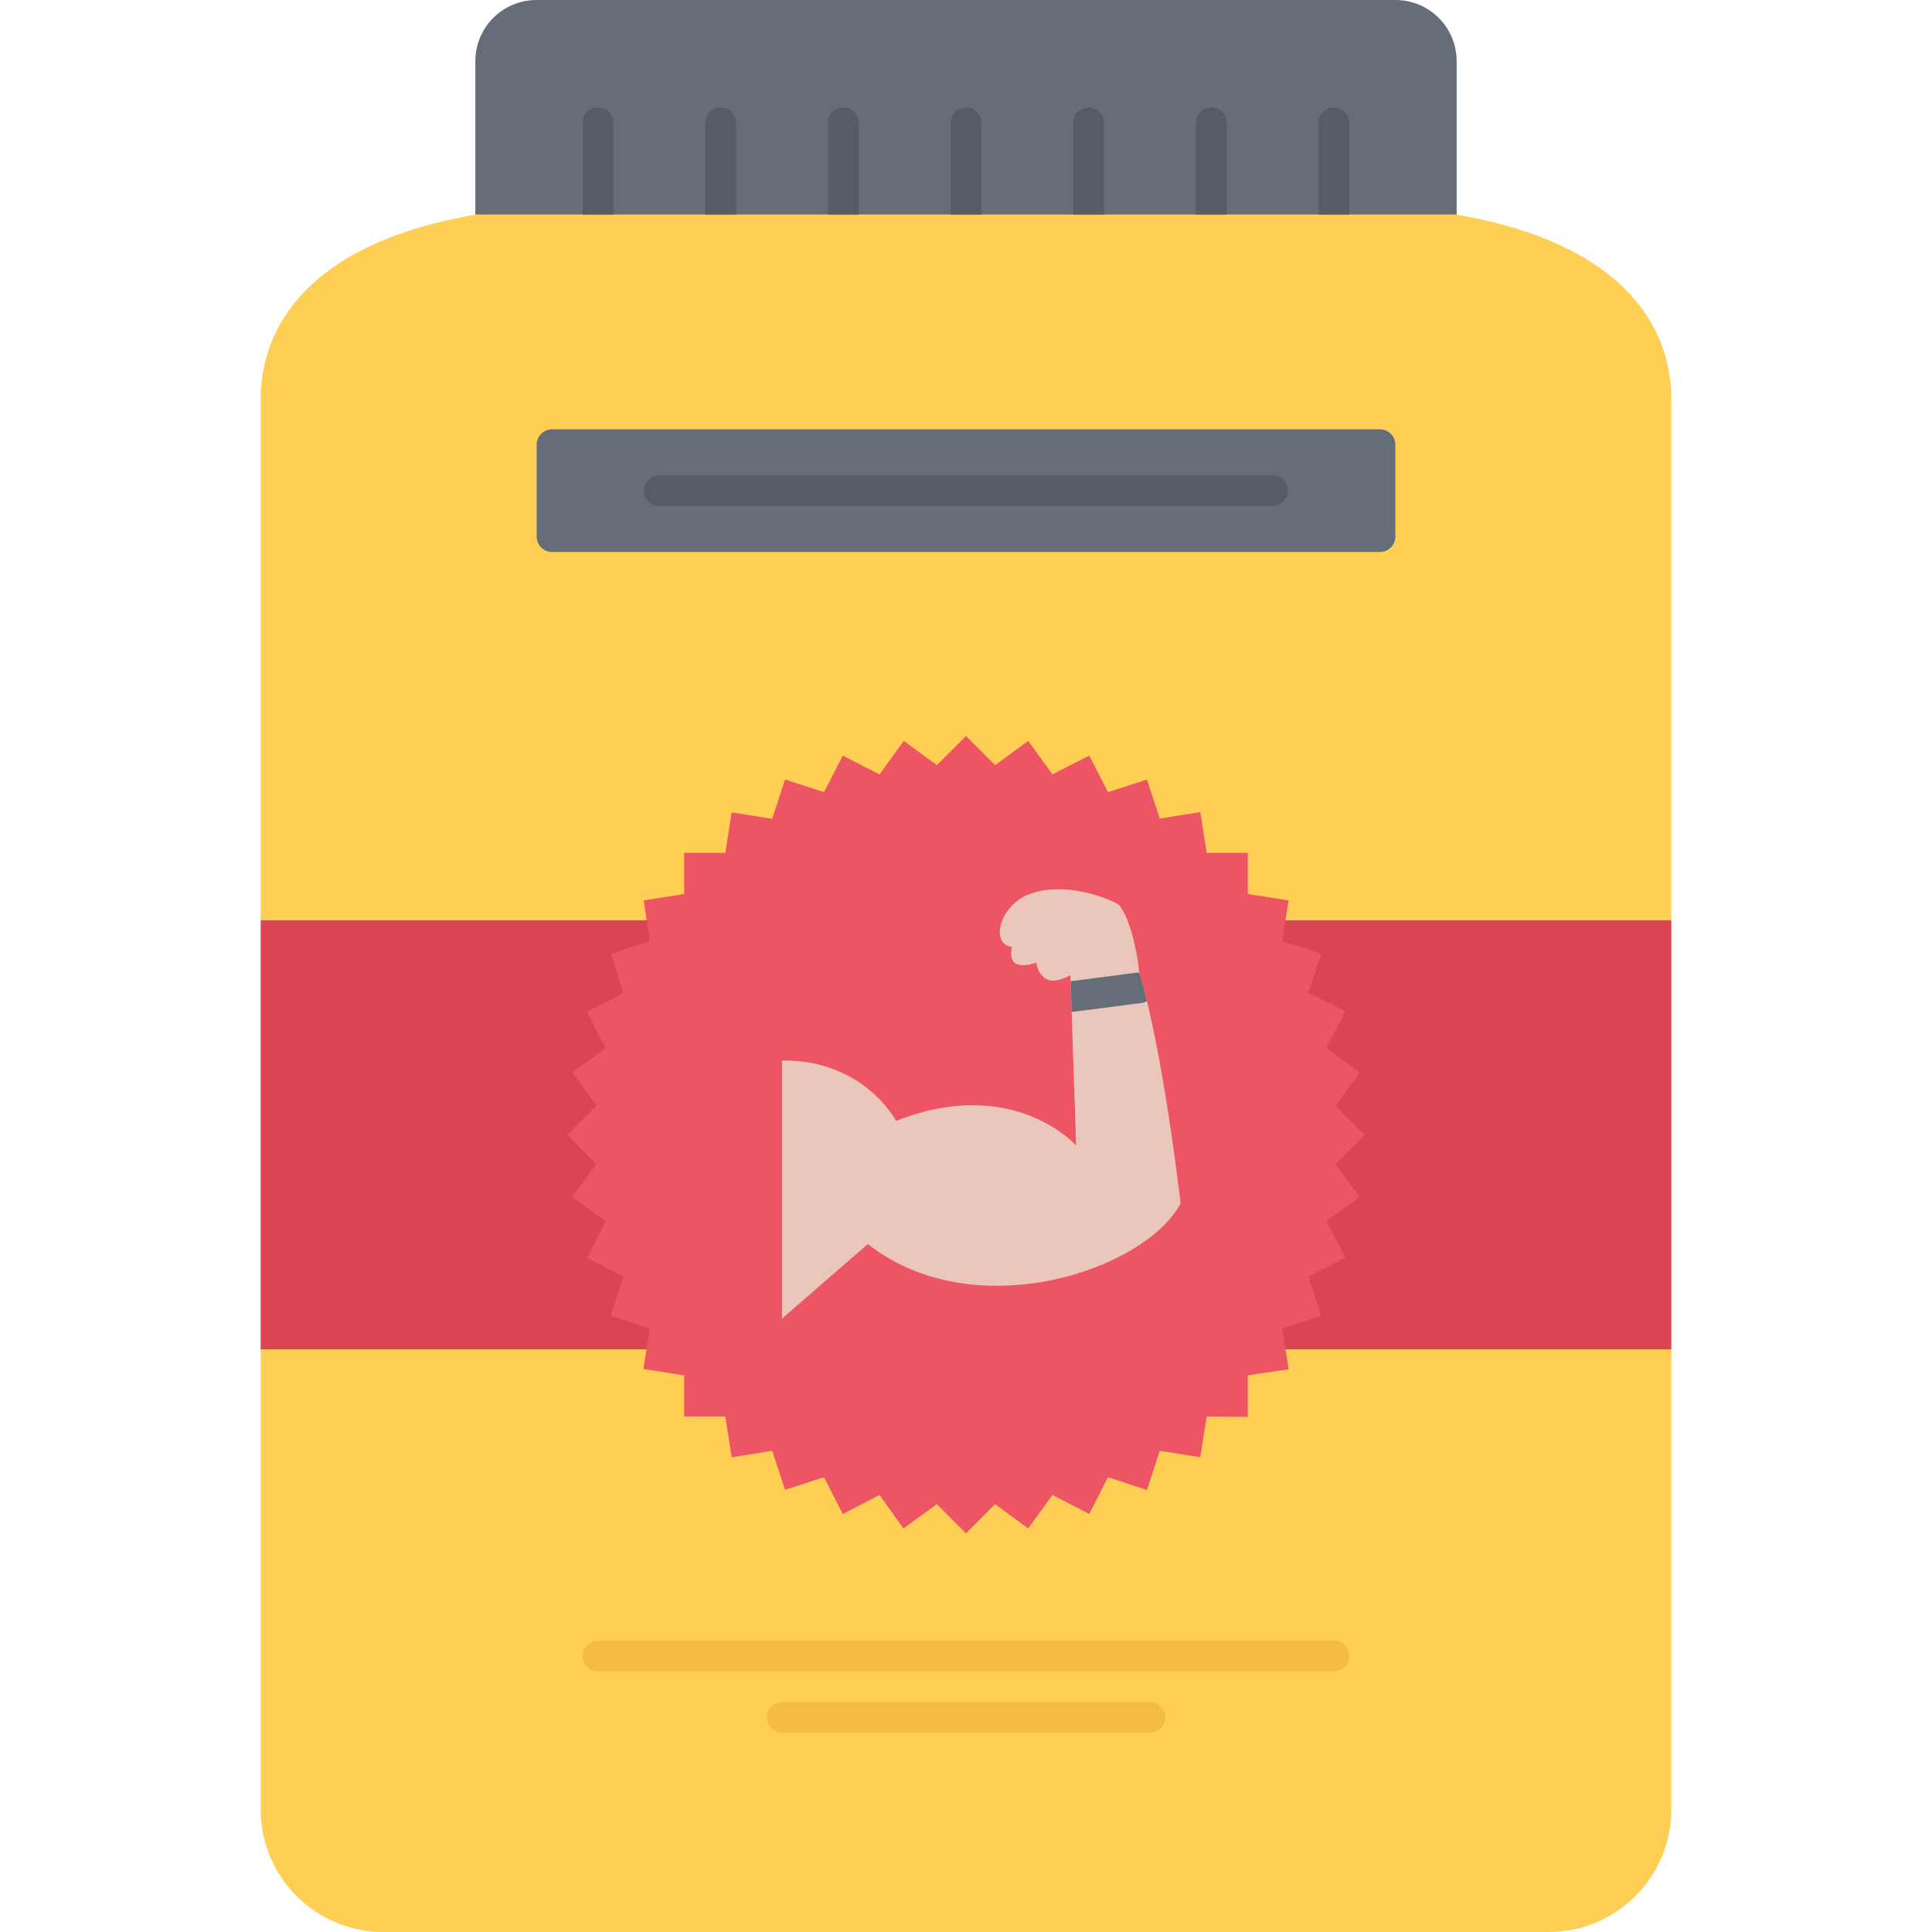
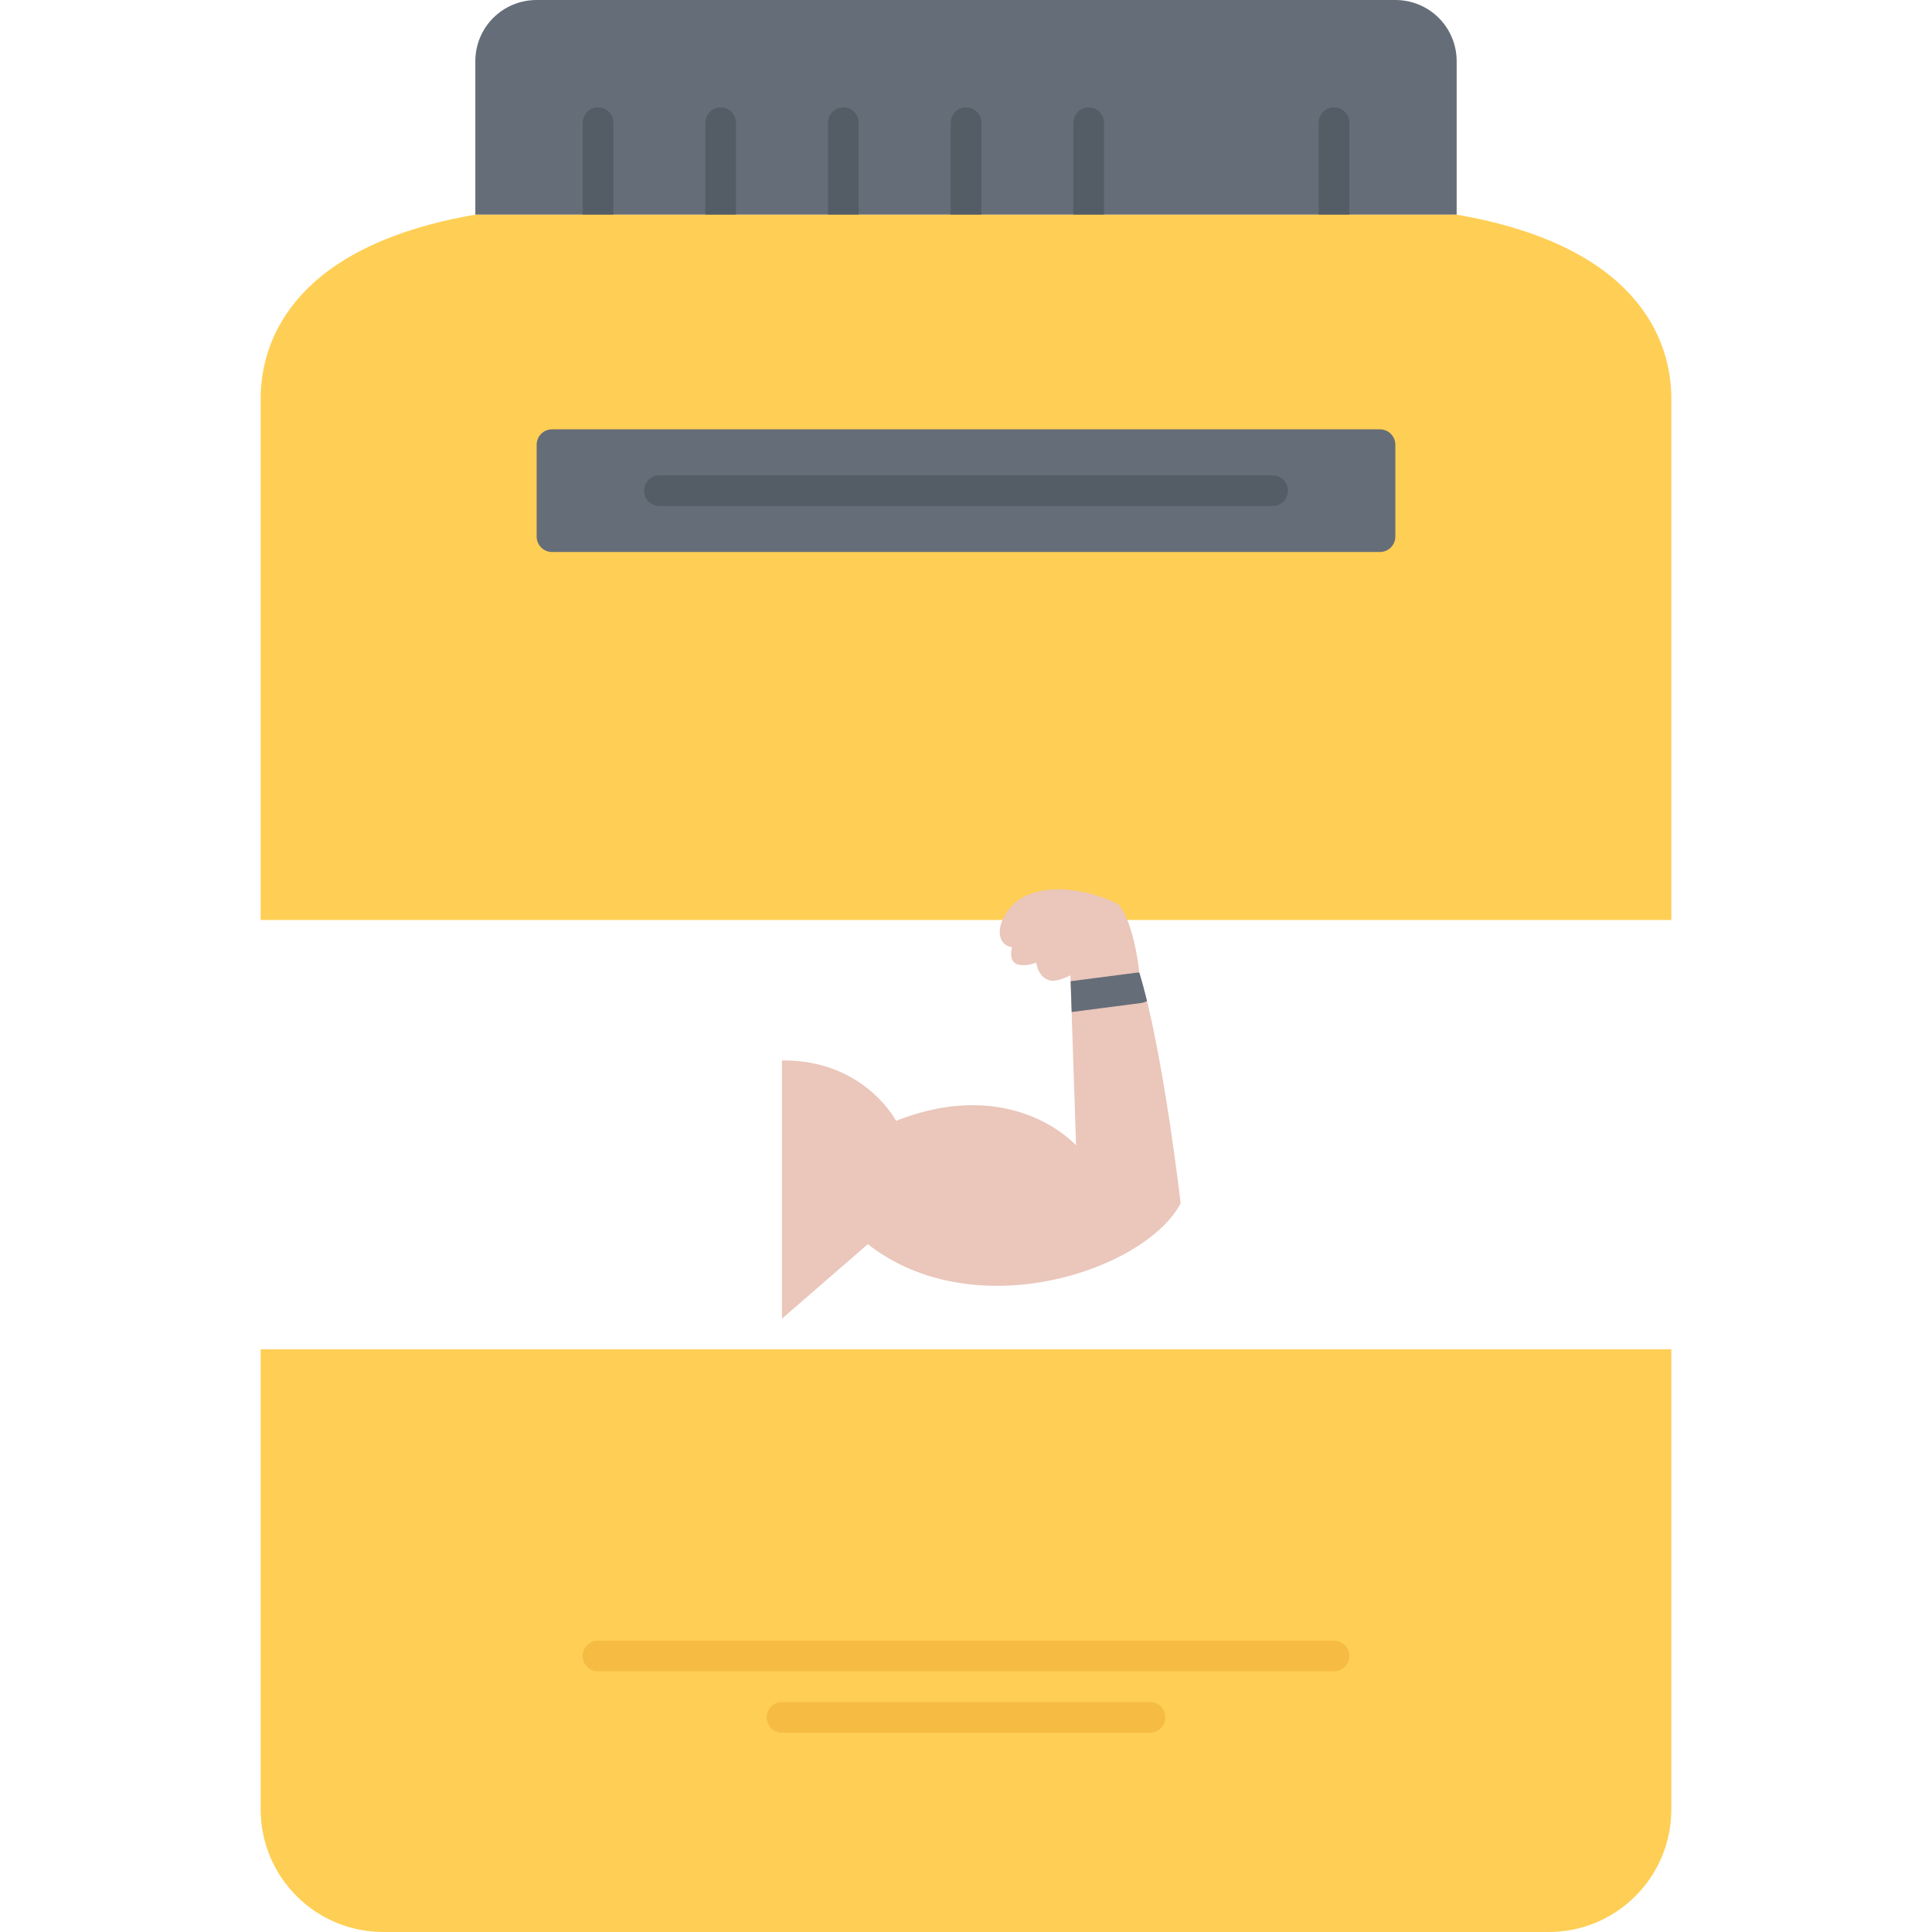
<svg xmlns="http://www.w3.org/2000/svg" height="504pt" viewBox="-68 0 504 504" width="504pt">
  <path d="m64 56h-8v-40c0-8.879 7.129-16 16-16h224c8.871 0 16 7.121 16 16v40zm0 0" fill="#656d78" />
  <g fill="#545c66">
    <path d="m88 60.016c-2.207 0-4-1.793-4-4v-24c0-2.207 1.793-4 4-4s4 1.793 4 4v24c0 2.207-1.793 4-4 4zm0 0" />
    <path d="m120 60.016c-2.207 0-4-1.793-4-4v-24c0-2.207 1.793-4 4-4s4 1.793 4 4v24c0 2.207-1.793 4-4 4zm0 0" />
    <path d="m152 60.016c-2.207 0-4-1.793-4-4v-24c0-2.207 1.793-4 4-4s4 1.793 4 4v24c0 2.207-1.793 4-4 4zm0 0" />
    <path d="m184 60.016c-2.207 0-4-1.793-4-4v-24c0-2.207 1.793-4 4-4s4 1.793 4 4v24c0 2.207-1.793 4-4 4zm0 0" />
    <path d="m216 60.016c-2.207 0-4-1.793-4-4v-24c0-2.207 1.793-4 4-4s4 1.793 4 4v24c0 2.207-1.793 4-4 4zm0 0" />
-     <path d="m248 60.016c-2.207 0-4-1.793-4-4v-24c0-2.207 1.793-4 4-4s4 1.793 4 4v24c0 2.207-1.793 4-4 4zm0 0" />
    <path d="m280 60.016c-2.207 0-4-1.793-4-4v-24c0-2.207 1.793-4 4-4s4 1.793 4 4v24c0 2.207-1.793 4-4 4zm0 0" />
  </g>
-   <path d="m0 240h368v112h-368zm0 0" fill="#da4453" />
  <path d="m360 352h-360v120c0 17.68 14.32 32 32 32h304c17.68 0 32-14.32 32-32v-120zm0 0" fill="#ffce54" />
  <path d="m312 56h-256c-46.488 8-56 32-56 48v136h368v-136c0-16-9.512-40-56-48zm0 0" fill="#ffce54" />
  <path d="m296 140c0 2.199-1.801 4-4 4h-216c-2.199 0-4-1.801-4-4v-24c0-2.199 1.801-4 4-4h216c2.199 0 4 1.801 4 4zm0 0" fill="#656d78" />
-   <path d="m212.719 253.68s.562 1.199 2.32 2.168l-2.719 8.16c-.641 24 .398 34.801.398 34.801s-16.32-18.48-46.949-6.402c0 0-8.328-16-29.77-15.758v67.359l22.398-19.441c27.832 21.832 72.32 6.875 81.602-10.637 0 0-4.641-40.242-10.801-60.242 0 0-1.129-12.238-5.277-17.598-.41-.48-13.602-7.043-24.16-2.48-4.809 2.078-7.691 7.68-6.809 10.797.719 2.641 3.039 2.641 3.039 2.641s-.961 3.441 1.129 4.402c2.16.957 5.191-.32 5.191-.32s.48 3.918 3.598 4.641c2.41.551 6.809-2.09 6.809-2.09zm67.68 34.719 7.602 7.602-7.602 7.602 6.32 8.719-8.719 6.238 4.961 9.594-9.602 4.879 3.281 10.242-10.16 3.277 1.191 7.359.48 3.281-10.641 1.594v10.816l-10.719-.082-1.672 10.633-10.562-1.68-3.359 10.238-10.168-3.359-4.879 9.602-9.594-4.961-6.328 8.719-8.629-6.32-7.602 7.609-7.602-7.602-8.719 6.32-6.238-8.719-9.594 4.961-4.879-9.602-10.168 3.281-3.359-10.168-10.562 1.68-1.68-10.633h-10.719v-10.719l-10.641-1.68 1.672-10.555-10.16-3.359 3.281-10.168-9.512-4.879 4.871-9.594-8.719-6.32 6.32-8.637-7.594-7.609 7.602-7.602-6.32-8.637 8.719-6.32-4.871-9.512 9.512-4.883-3.281-10.238 10.16-3.273-1.59-10.641 10.559-1.68v-10.734h10.719l1.672-10.551 10.562 1.68 3.359-10.242 10.168 3.281 4.879-9.52 9.594 4.879 6.328-8.719 8.629 6.32 7.602-7.609 7.602 7.602 8.629-6.32 6.328 8.719 9.594-4.879 4.879 9.52 10.168-3.281 3.359 10.168 10.562-1.68 1.672 10.633h10.719v10.727l10.641 1.68-.48 3.121-1.191 7.441 10.16 3.359-3.281 10.168 9.512 4.879-4.871 9.586 8.719 6.32zm0 0" fill="#ed5564" />
  <path d="m263.984 132h-159.969c-2.207 0-4-1.793-4-4s1.793-4 4-4h159.969c2.207 0 4 1.793 4 4s-1.793 4-4 4zm0 0" fill="#545c66" />
  <path d="m280 436h-192c-2.207 0-4-1.793-4-4s1.793-4 4-4h192c2.207 0 4 1.793 4 4s-1.793 4-4 4zm0 0" fill="#f6bb42" />
  <path d="m232 452h-96c-2.207 0-4-1.793-4-4s1.793-4 4-4h96c2.207 0 4 1.793 4 4s-1.793 4-4 4zm0 0" fill="#f6bb42" />
  <path d="m229.199 253.68s-1.129-12.238-5.277-17.602c-.41-.477-13.602-7.039-24.16-2.477-4.809 2.078-7.691 7.68-6.809 10.797.719 2.641 3.039 2.641 3.039 2.641s-.961 3.441 1.129 4.402c2.16.957 5.191-.32 5.191-.32s.48 3.918 3.598 4.641c1.547.359 3.832-.586 5.328-1.32l1.473 44.359s-16.32-18.48-46.949-6.402c0 0-8.328-16-29.77-15.758v67.359l22.398-19.441c27.832 21.832 72.32 6.875 81.602-10.637.008 0-4.633-40.242-10.793-60.242zm0 0" fill="#eac6bb" />
  <path d="m229.215 253.742c-.176 0-.352-.055-.527-.031l-17.391 2.258.27 8.039 18.152-2.359c.547-.074 1.051-.25 1.504-.512-.656-2.648-1.32-5.16-2.008-7.395zm0 0" fill="#656d78" />
</svg>